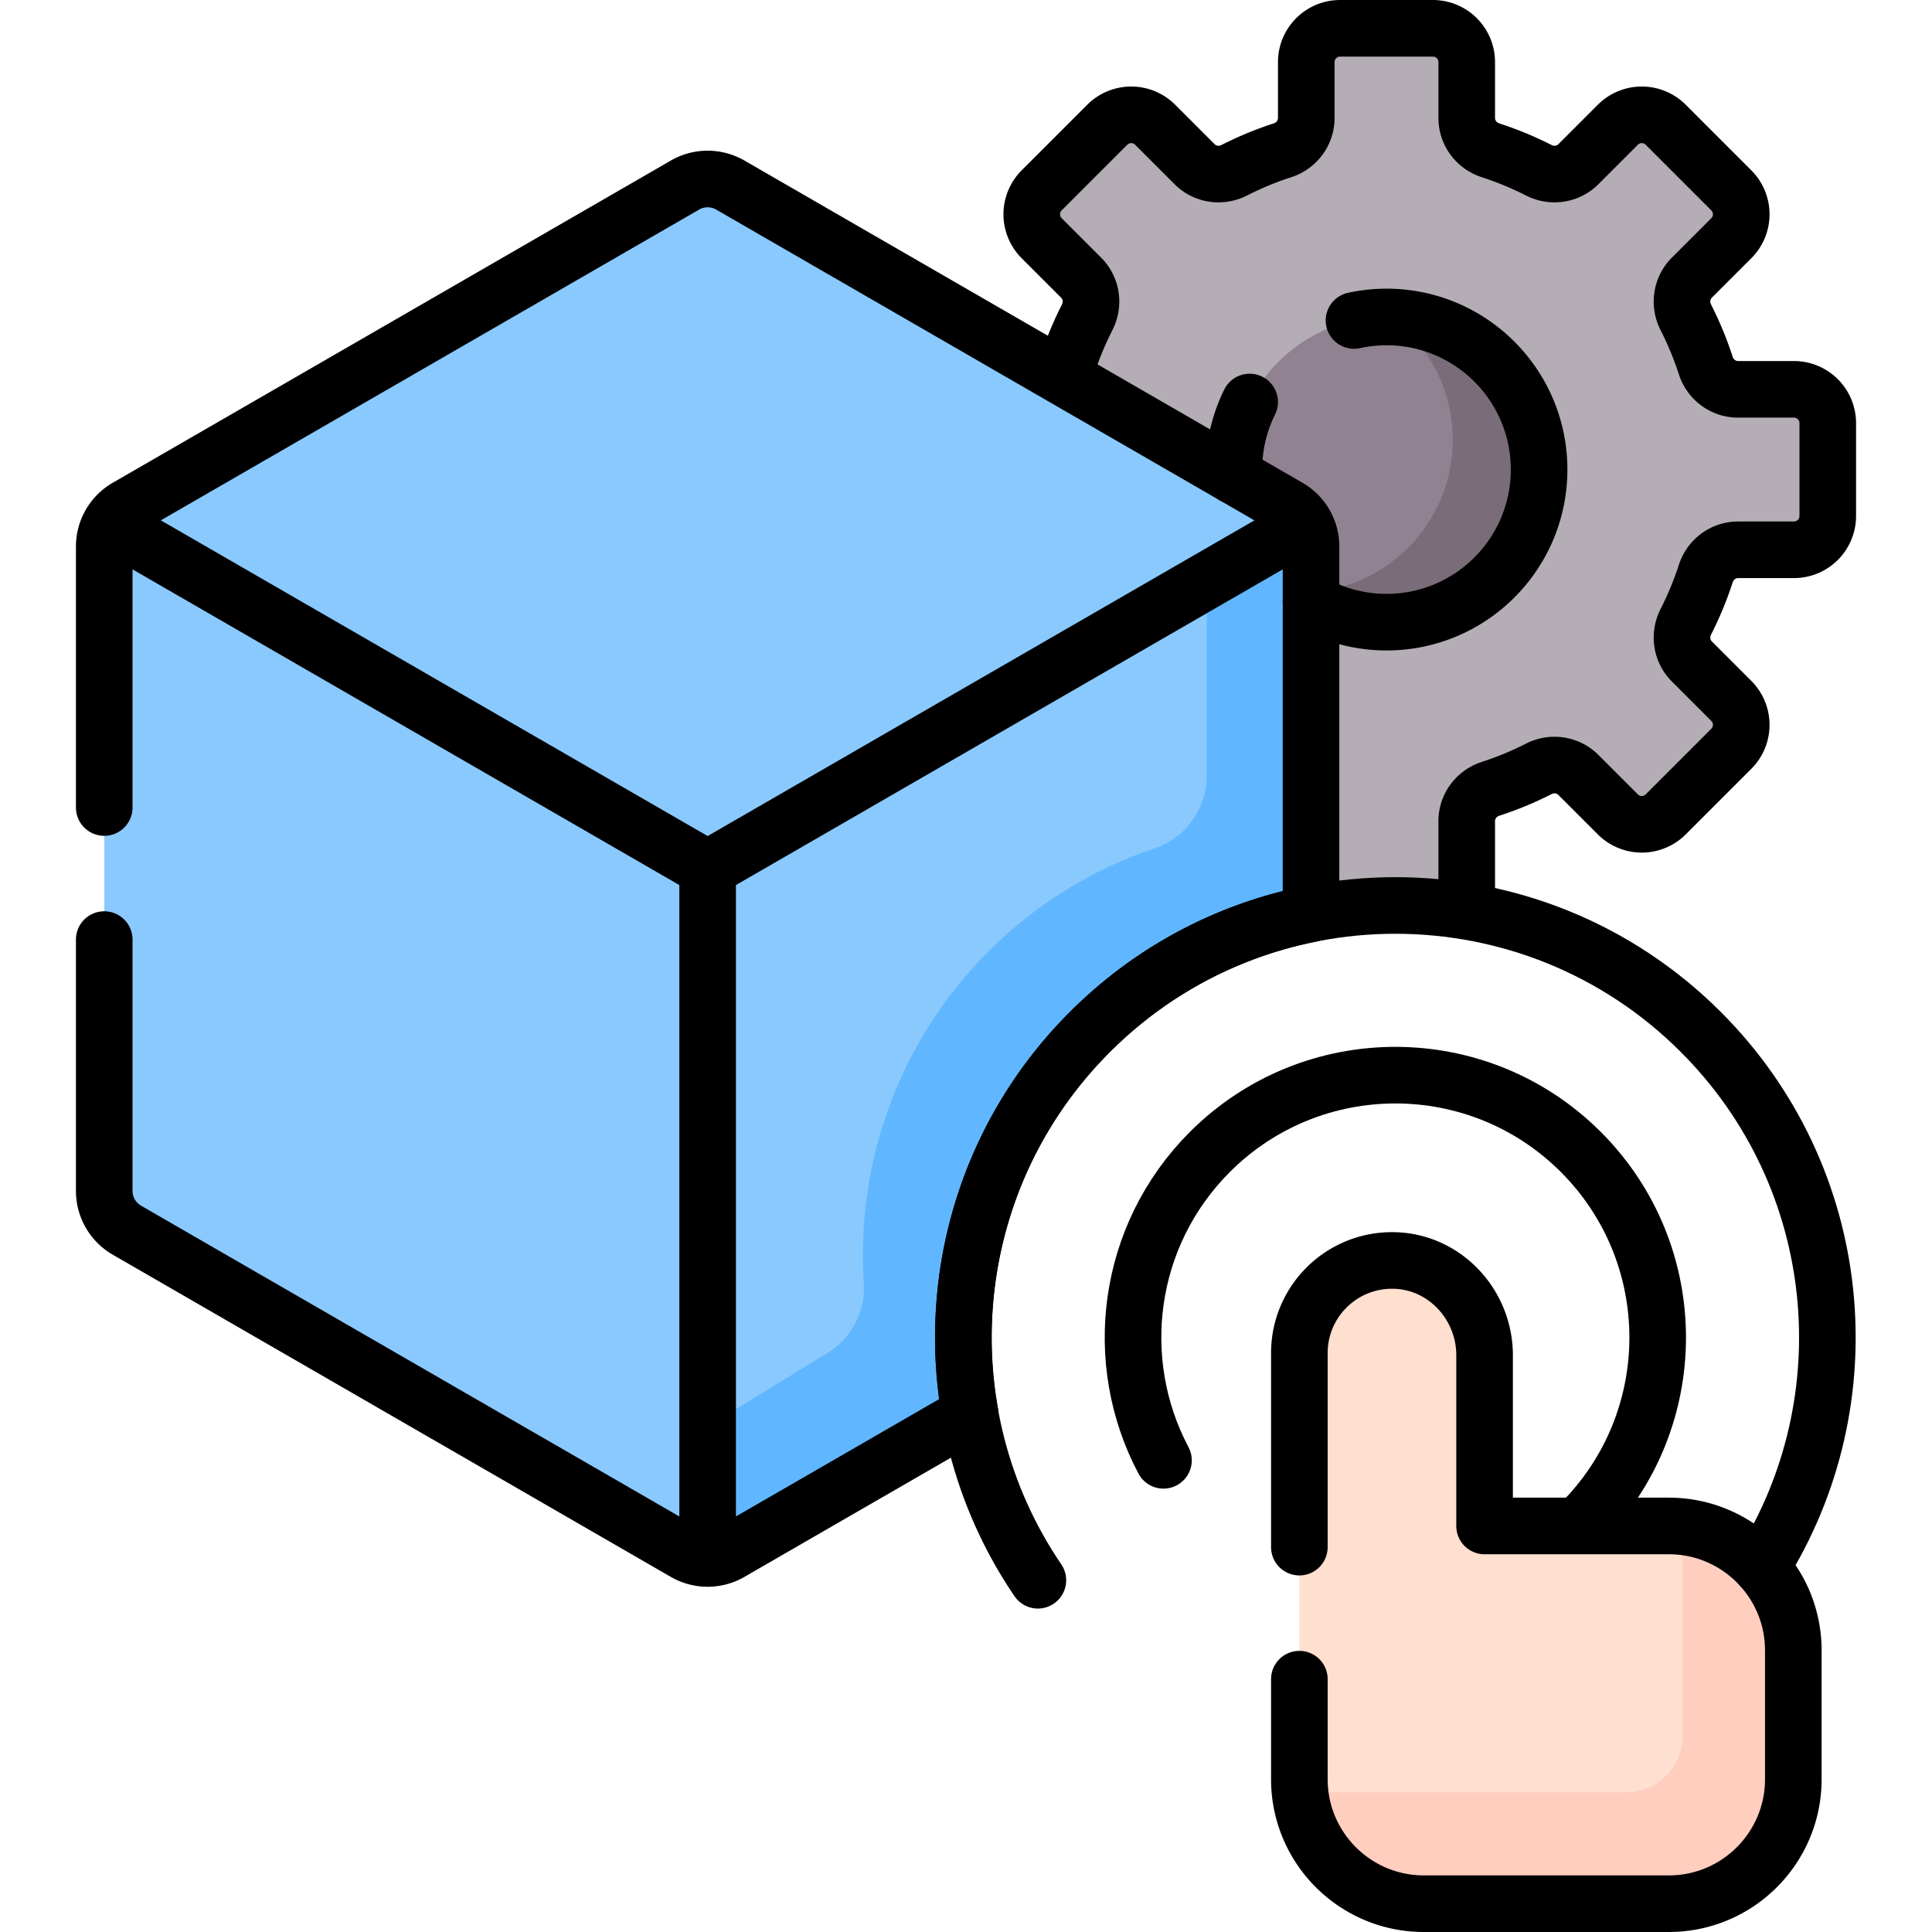
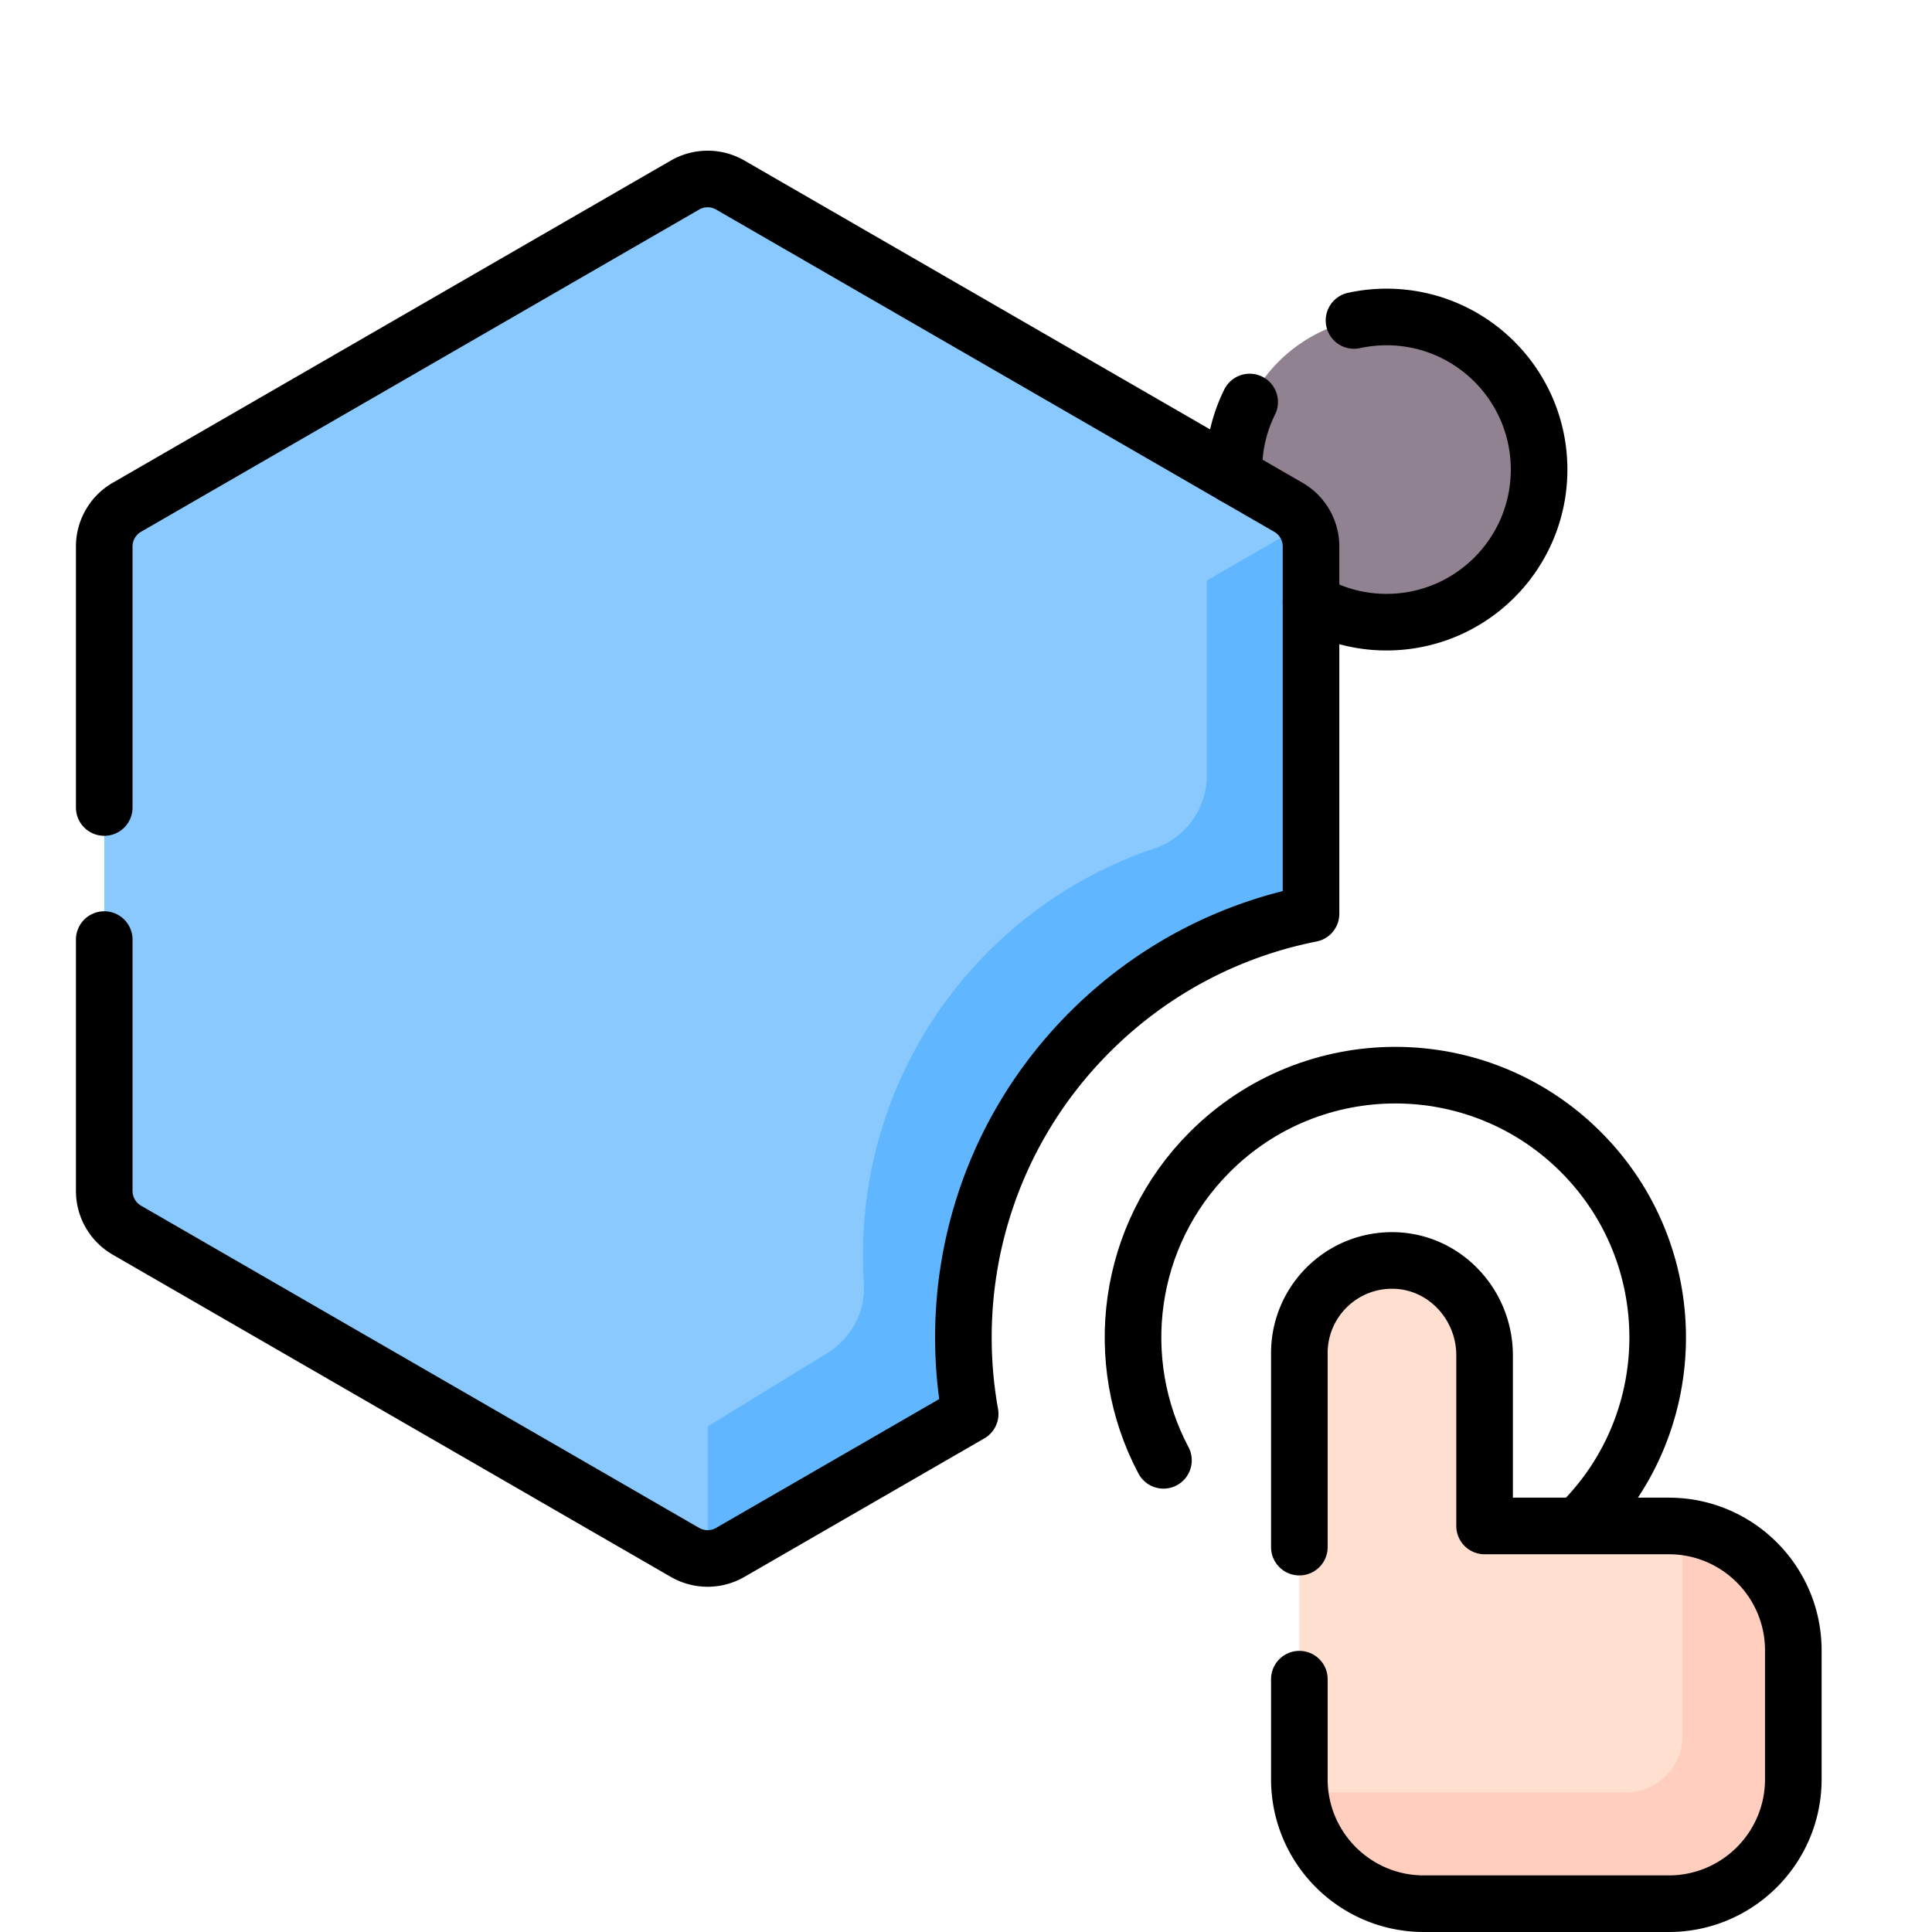
<svg xmlns="http://www.w3.org/2000/svg" version="1.1" width="512" height="512" x="0" y="0" viewBox="0 0 512 512" style="enable-background:new 0 0 512 512" xml:space="preserve">
  <g>
-     <path d="M475.41 103.178h-14.806c-3.917 0-7.342-2.556-8.551-6.281a88.414 88.414 0 0 0-5.301-12.816c-1.778-3.493-1.167-7.722 1.604-10.493l10.463-10.463a8.966 8.966 0 0 0 0-12.679l-17.39-17.39a8.966 8.966 0 0 0-12.679 0l-10.463 10.463c-2.771 2.771-7 3.381-10.493 1.604a88.526 88.526 0 0 0-12.816-5.301c-3.726-1.209-6.281-4.634-6.281-8.551V16.465a8.965 8.965 0 0 0-8.965-8.965H355.14a8.965 8.965 0 0 0-8.965 8.965v14.806c0 3.917-2.556 7.342-6.281 8.551a88.367 88.367 0 0 0-12.816 5.301c-3.493 1.778-7.722 1.168-10.493-1.604l-10.463-10.463a8.966 8.966 0 0 0-12.679 0l-17.39 17.39a8.966 8.966 0 0 0 0 12.679l10.463 10.463c2.771 2.771 3.381 7 1.604 10.493a88.41 88.41 0 0 0-5.3 12.816 9.159 9.159 0 0 1-2.177 3.595l60.293 34.81a11.026 11.026 0 0 1 5.5 9.525v98.543l1.194-.237a114.374 114.374 0 0 1 22.157-2.171c6.402 0 12.721.532 18.912 1.565v-24.919c0-3.917 2.556-7.342 6.281-8.551a88.414 88.414 0 0 0 12.816-5.301c3.493-1.778 7.722-1.167 10.493 1.604l10.463 10.463a8.966 8.966 0 0 0 12.679 0l17.39-17.39a8.966 8.966 0 0 0 0-12.679l-10.463-10.463c-2.771-2.771-3.381-7-1.604-10.493a88.414 88.414 0 0 0 5.301-12.816c1.209-3.726 4.634-6.281 8.551-6.281h14.806a8.965 8.965 0 0 0 8.965-8.965v-24.593a8.967 8.967 0 0 0-8.967-8.965z" style="" fill="#B5ADB6" data-original="#b5adb6" />
    <path d="M340.935 135.302a11.026 11.026 0 0 1 5.5 9.525v14.177a40.253 40.253 0 0 0 21.001 5.875c22.334 0 40.44-18.105 40.44-40.44 0-22.334-18.105-40.44-40.44-40.44s-40.44 18.105-40.44 40.44c0 .97.046 1.928.114 2.88l13.825 7.983z" style="" fill="#918291" data-original="#918291" />
-     <path d="M368.579 84.029C378.539 91.395 385 103.222 385 116.56c0 21.706-17.102 39.412-38.565 40.392v2.052a40.253 40.253 0 0 0 21.001 5.875c22.334 0 40.44-18.105 40.44-40.44 0-21.95-17.493-39.803-39.297-40.41z" style="" fill="#7A6D79" data-original="#7a6d79" />
    <path d="M289.53 274.199c16.069-16.069 36.108-26.725 57.905-31.055v-98.317c0-4.287-2.287-8.249-6-10.392L193.53 49.042a11.998 11.998 0 0 0-12 0L33.624 134.435a12 12 0 0 0-6 10.392v170.786c0 4.287 2.287 8.249 6 10.392l147.905 85.393a11.998 11.998 0 0 0 12 0l64.478-37.227c-6.228-35.532 4.667-73.116 31.523-99.972z" style="" fill="#8AC9FE" data-original="#8ac9fe" />
    <path d="m345.827 138.827-26.017 15.021v51.64c0 8.718-5.512 16.54-13.779 19.306-16.442 5.5-31.508 14.781-44.125 27.399-23.826 23.826-35.09 56.096-32.979 87.887.51 7.68-3.512 14.955-10.177 18.803l-31.22 19.126v34.998c2.072 0 4.144-.536 6-1.608l64.478-37.227c-6.229-35.533 4.666-73.117 31.522-99.973 16.069-16.069 36.108-26.725 57.905-31.055v-98.317c0-2.143-.572-4.205-1.608-6z" style="" fill="#60B7FF" data-original="#60b7ff" />
    <path d="M442.246 404.396h-48.815v-45.229c0-13.309-10.349-24.644-23.65-25.117-13.964-.496-25.44 10.676-25.44 24.529v112.92c0 18.226 14.775 33.001 33.001 33.001h64.904c18.226 0 33.001-14.775 33.001-33.001v-34.102c0-18.226-14.775-33.001-33.001-33.001z" style="" fill="#FFDFCF" data-original="#ffdfcf" />
    <path d="M445.906 404.602V460c0 8.284-6.716 15-15 15h-86.377c1.749 16.58 15.771 29.5 32.814 29.5h64.904c18.226 0 33.001-14.775 33.001-33.001v-34.103c-.001-16.988-12.839-30.972-29.342-32.794z" style="" fill="#FFCEBF" data-original="#ffcebf" />
-     <path d="M388.698 241.525v-23.917c0-3.917 2.556-7.342 6.281-8.551a88.414 88.414 0 0 0 12.816-5.301c3.493-1.778 7.722-1.167 10.493 1.604l10.463 10.463a8.966 8.966 0 0 0 12.679 0l17.39-17.39a8.966 8.966 0 0 0 0-12.679l-10.463-10.463c-2.771-2.771-3.381-7-1.604-10.493a88.414 88.414 0 0 0 5.301-12.816c1.209-3.726 4.634-6.281 8.551-6.281h14.806a8.965 8.965 0 0 0 8.965-8.965v-24.593a8.965 8.965 0 0 0-8.965-8.965h-14.806c-3.917 0-7.342-2.556-8.551-6.281a88.414 88.414 0 0 0-5.301-12.816c-1.778-3.493-1.167-7.722 1.604-10.493l10.463-10.463a8.966 8.966 0 0 0 0-12.679l-17.39-17.39a8.966 8.966 0 0 0-12.679 0l-10.463 10.463c-2.771 2.771-7 3.381-10.493 1.604a88.526 88.526 0 0 0-12.816-5.301c-3.726-1.209-6.281-4.634-6.281-8.551V16.465a8.965 8.965 0 0 0-8.965-8.965H355.14a8.965 8.965 0 0 0-8.965 8.965v14.806c0 3.917-2.556 7.342-6.281 8.551a88.367 88.367 0 0 0-12.816 5.301c-3.493 1.778-7.722 1.168-10.493-1.604l-10.463-10.463a8.966 8.966 0 0 0-12.679 0l-17.39 17.39a8.966 8.966 0 0 0 0 12.679l10.463 10.463c2.771 2.771 3.381 7 1.604 10.493a88.41 88.41 0 0 0-5.3 12.816 9.152 9.152 0 0 1-1.505 2.827" style="stroke-linejoin: round; stroke-miterlimit: 10;" fill="none" stroke="#000000" stroke-width="15px" stroke-linejoin="round" stroke-miterlimit="10" data-original="#000000" />
    <path d="M347.435 159.568a40.215 40.215 0 0 0 20.001 5.311c22.334 0 40.44-18.105 40.44-40.44 0-22.334-18.105-40.44-40.44-40.44-2.956 0-5.834.326-8.61.928M331.173 106.539a40.268 40.268 0 0 0-4.177 17.901c0 .566.019 1.126.045 1.685" style="stroke-linecap: round; stroke-linejoin: round; stroke-miterlimit: 10;" fill="none" stroke="#000000" stroke-width="15px" stroke-linecap="round" stroke-linejoin="round" stroke-miterlimit="10" data-original="#000000" />
-     <path d="M187.53 410V230.221M29.232 138.827 187.53 230.22l158.297-91.393" style="stroke-linejoin: round; stroke-miterlimit: 10;" fill="none" stroke="#000000" stroke-width="15px" stroke-linejoin="round" stroke-miterlimit="10" data-original="#000000" />
-     <path d="M466.775 415.324c27.811-44.225 22.468-103.328-16.036-141.832-44.712-44.712-117.204-44.712-161.916 0-39.517 39.517-44.108 100.734-13.774 145.293" style="stroke-linecap: round; stroke-linejoin: round; stroke-miterlimit: 10;" fill="none" stroke="#000000" stroke-width="15px" stroke-linecap="round" stroke-linejoin="round" stroke-miterlimit="10" data-original="#000000" />
    <path d="M308.331 387.003c-13.928-26.27-9.831-59.591 12.291-81.713 27.15-27.15 71.169-27.15 98.319 0s27.15 71.169 0 98.319" style="stroke-linecap: round; stroke-linejoin: round; stroke-miterlimit: 10;" fill="none" stroke="#000000" stroke-width="15px" stroke-linecap="round" stroke-linejoin="round" stroke-miterlimit="10" data-original="#000000" />
    <path d="M344.342 445v26.499c0 18.226 14.775 33.001 33.001 33.001h64.904c18.226 0 33.001-14.775 33.001-33.001v-34.103c0-18.226-14.775-33.001-33.001-33.001h-48.815v-45.229c0-13.309-10.349-24.644-23.65-25.117-13.964-.496-25.44 10.676-25.44 24.529V410M27.624 249v66.614c0 4.287 2.287 8.249 6 10.392l147.905 85.393a11.998 11.998 0 0 0 12 0l63.575-36.705c-6.367-35.621 4.191-73.675 31.719-101.202 16.643-16.643 37.136-27.086 58.612-31.339v-97.325c0-4.287-2.287-8.249-6-10.392L193.53 49.042a11.998 11.998 0 0 0-12 0L33.624 134.435a12 12 0 0 0-6 10.392V214" style="stroke-linecap: round; stroke-linejoin: round; stroke-miterlimit: 10;" fill="none" stroke="#000000" stroke-width="15px" stroke-linecap="round" stroke-linejoin="round" stroke-miterlimit="10" data-original="#000000" />
  </g>
</svg>